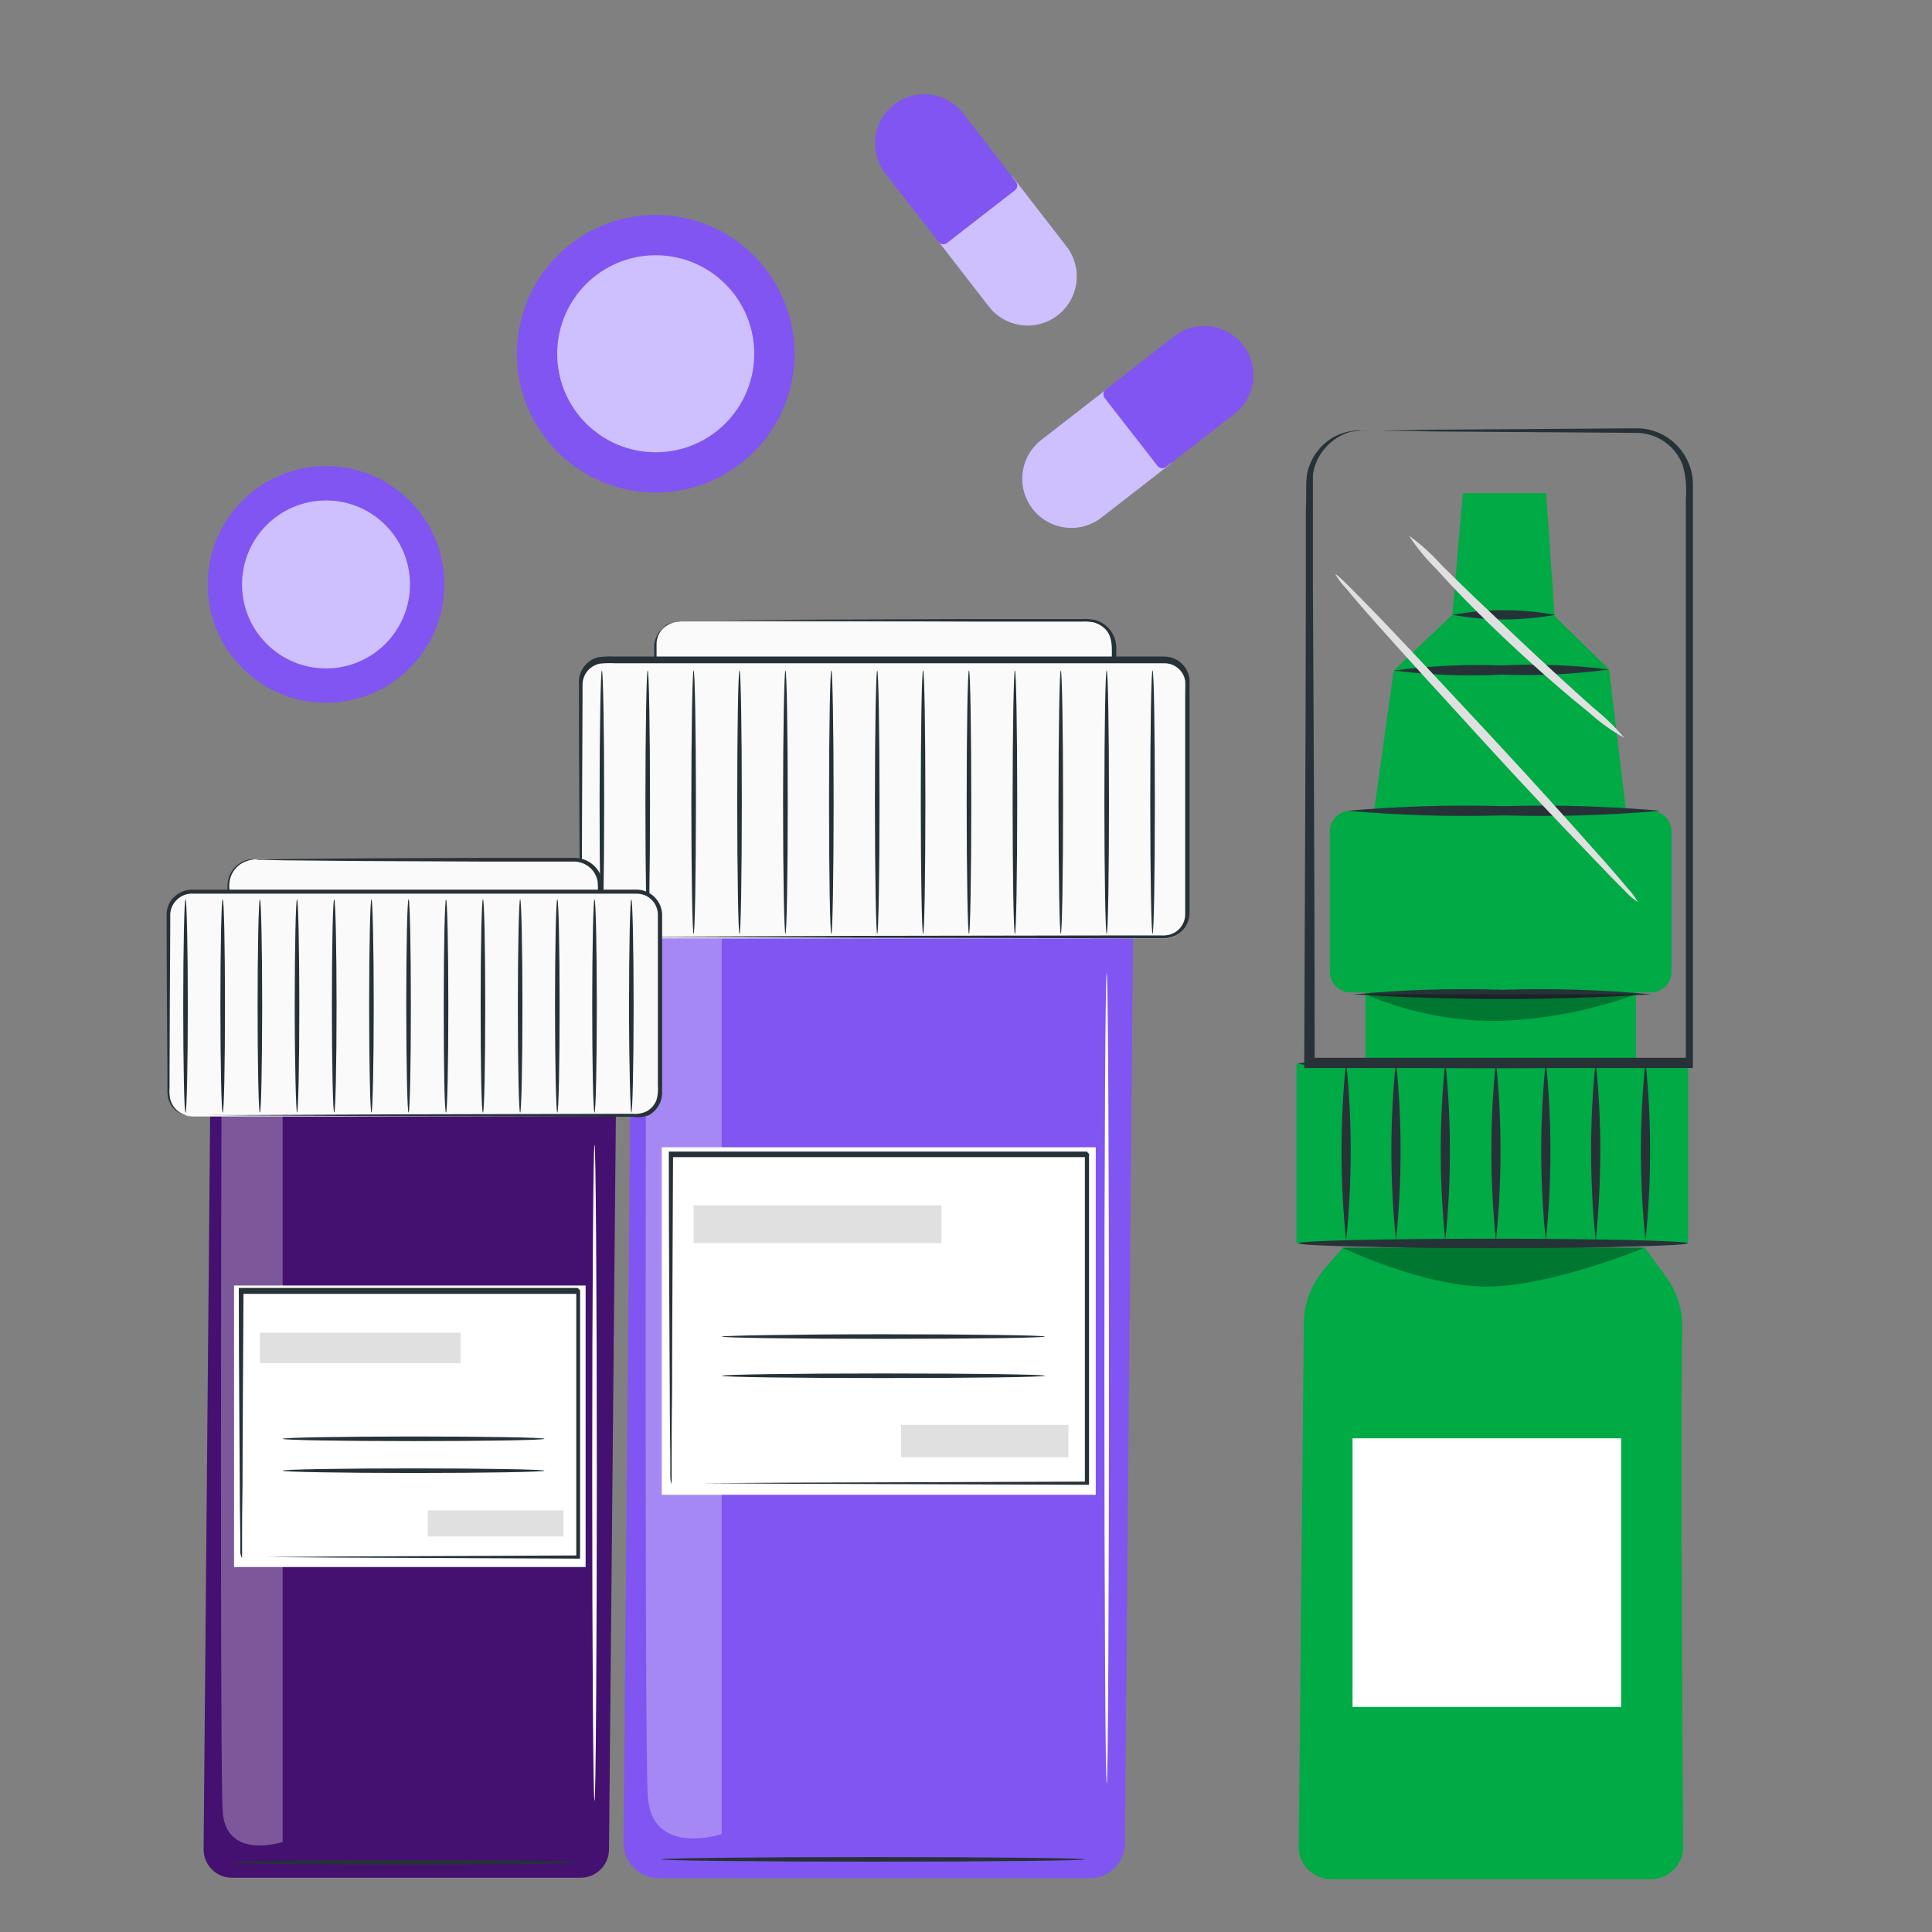
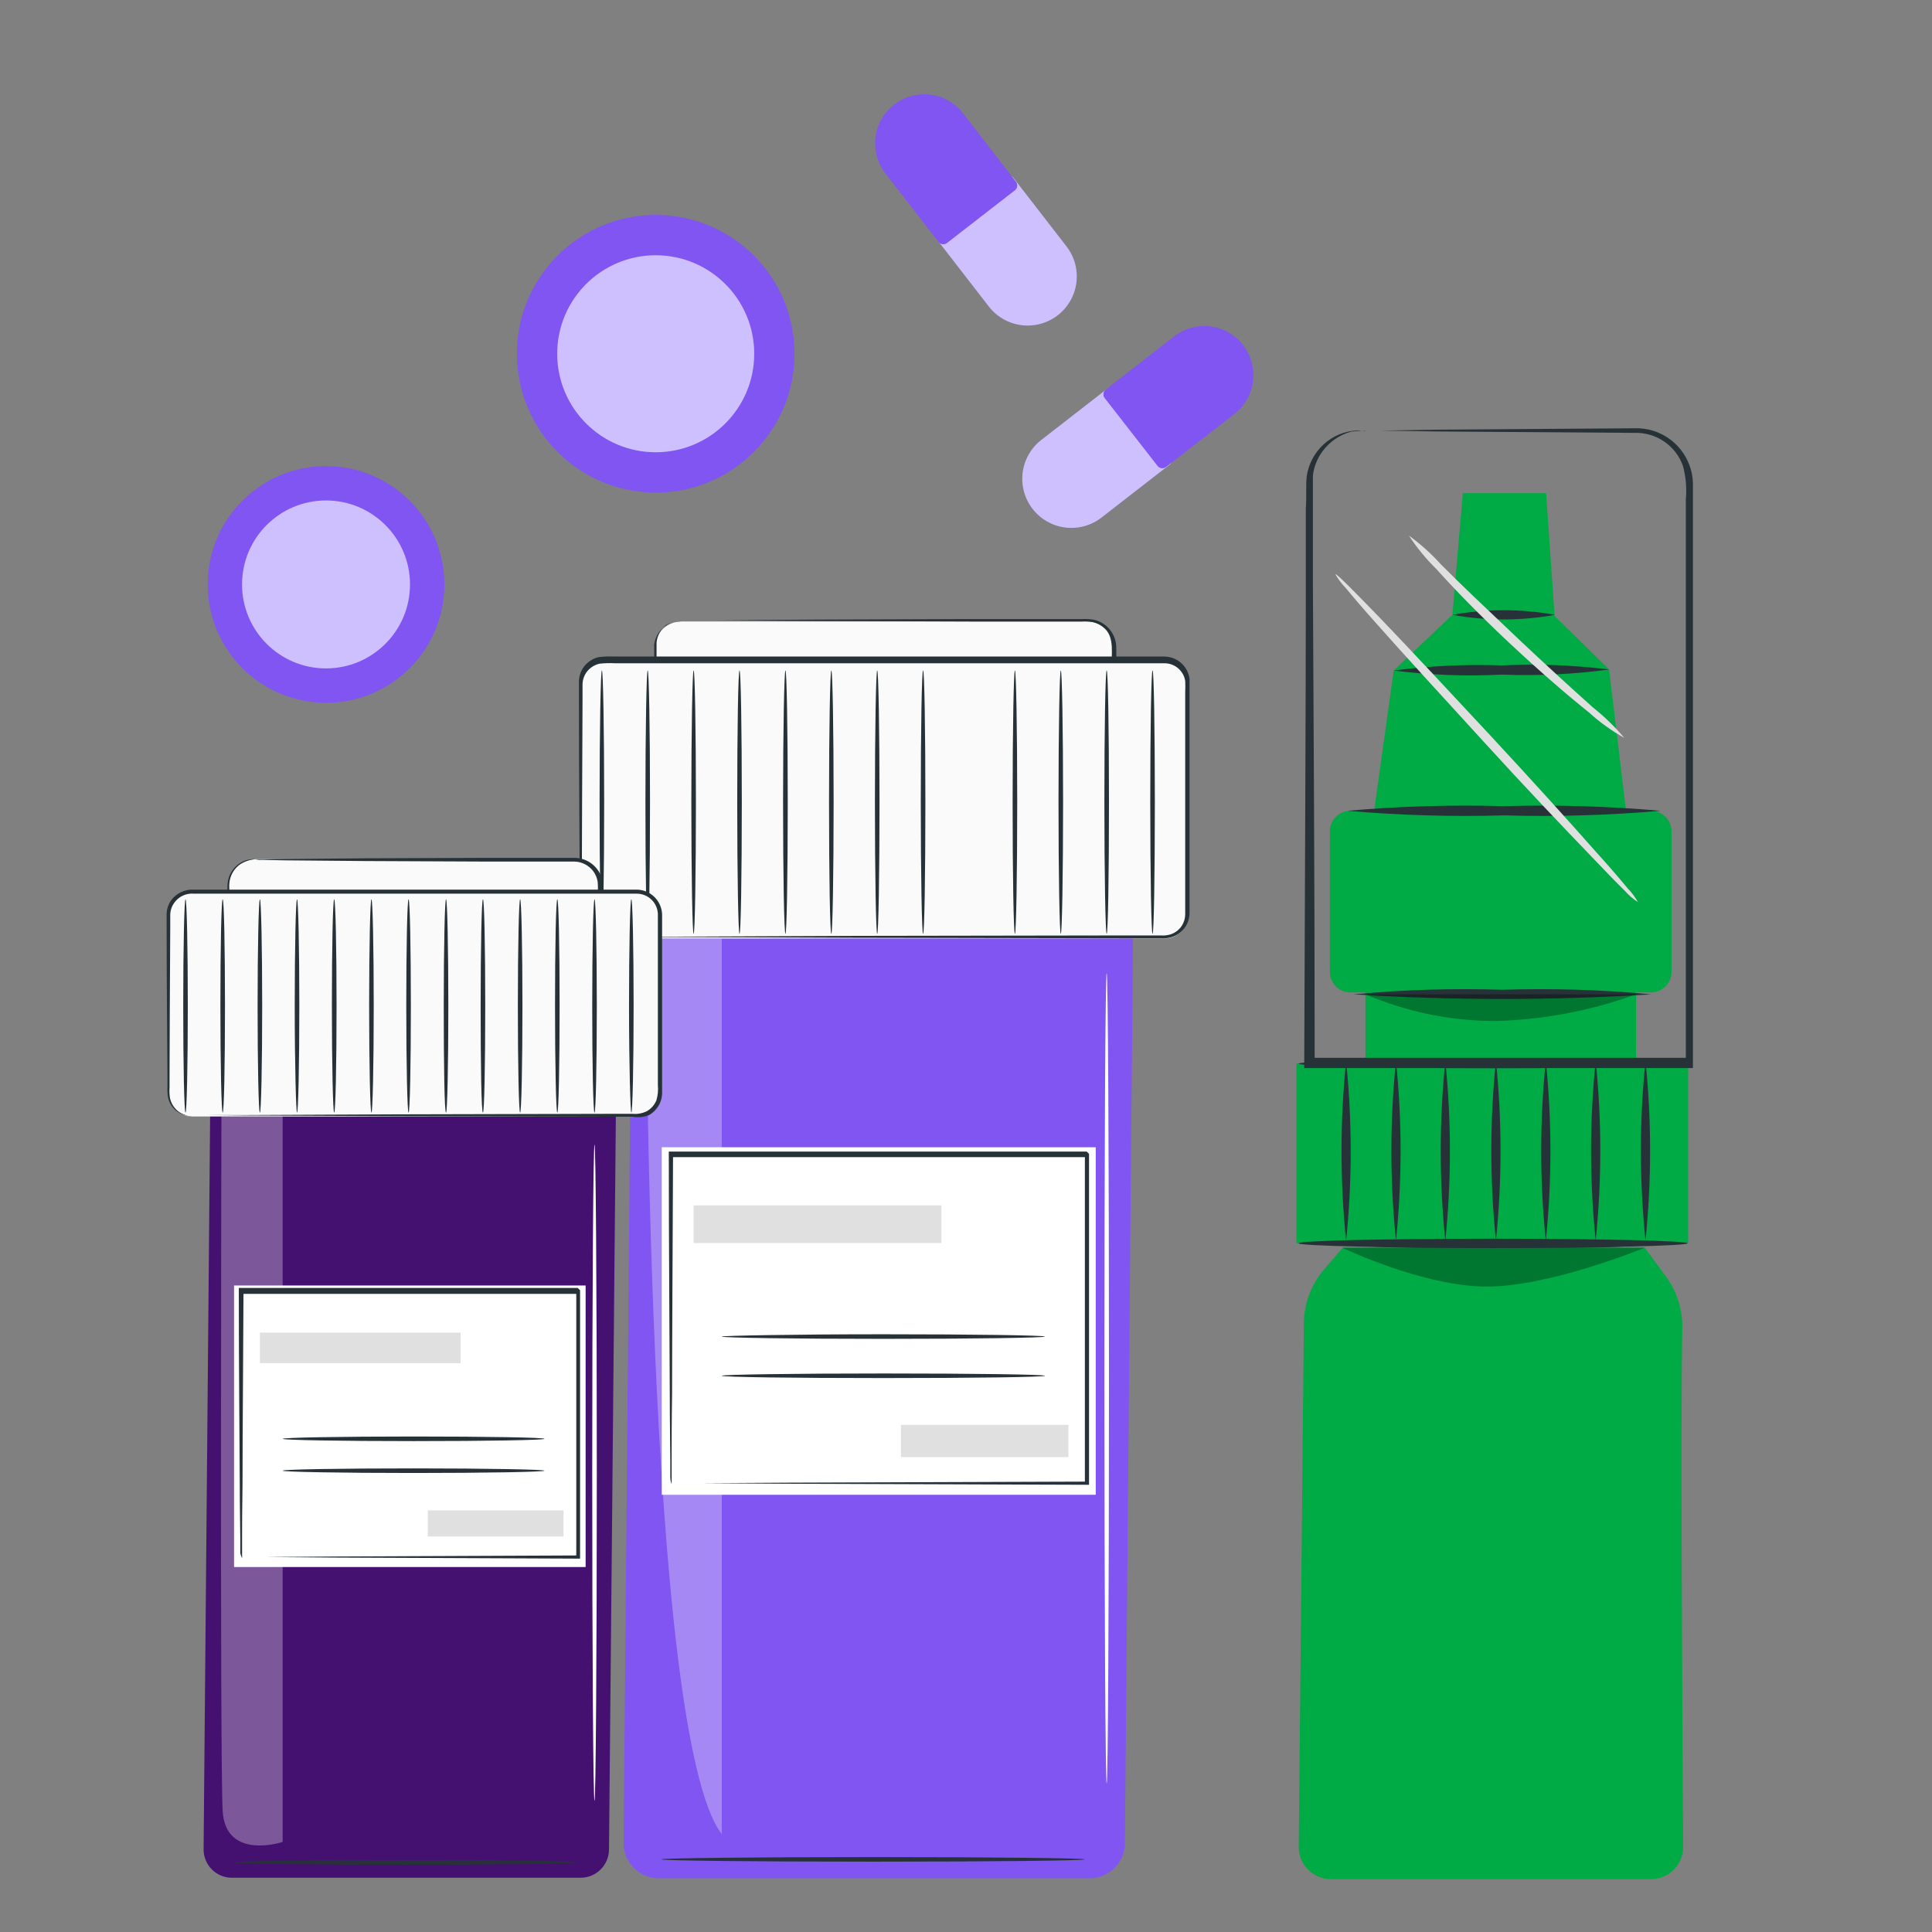
<svg xmlns="http://www.w3.org/2000/svg" width="800" height="800" viewBox="0 0 800 800" fill="none">
  <rect x="0" y="0" width="800" height="800" fill="#808080" stroke="none" />
  <path d="M462.832 160.745L484.869 188.78C485.271 189.306 485.451 189.968 485.372 190.626C485.293 191.283 484.96 191.884 484.445 192.3L456.117 214.304C454.011 215.946 451.603 217.157 449.029 217.866C446.456 218.576 443.767 218.772 441.118 218.442C438.469 218.112 435.911 217.263 433.59 215.943C431.269 214.624 429.231 212.859 427.593 210.751C425.95 208.643 424.739 206.232 424.029 203.656C423.318 201.08 423.123 198.389 423.453 195.737C423.783 193.085 424.632 190.524 425.952 188.2C427.272 185.877 429.037 183.836 431.146 182.195L459.474 160.19C460.004 159.852 460.64 159.721 461.26 159.823C461.88 159.925 462.44 160.254 462.832 160.745Z" fill="#CEBFFF" />
  <path d="M479.334 192.951L457.428 164.818C457.227 164.557 457.079 164.259 456.993 163.941C456.907 163.622 456.885 163.29 456.927 162.963C456.969 162.636 457.076 162.321 457.24 162.035C457.404 161.749 457.623 161.499 457.885 161.298L486.18 139.293C488.286 137.652 490.694 136.441 493.268 135.731C495.841 135.021 498.53 134.826 501.179 135.156C503.828 135.486 506.386 136.335 508.707 137.655C511.028 138.974 513.066 140.739 514.704 142.847C516.347 144.955 517.558 147.366 518.268 149.942C518.979 152.518 519.174 155.209 518.844 157.861C518.514 160.513 517.665 163.074 516.345 165.398C515.025 167.721 513.26 169.762 511.151 171.403L482.855 193.342C482.336 193.756 481.674 193.947 481.014 193.874C480.354 193.8 479.75 193.468 479.334 192.951Z" fill="#8055F1" />
  <path d="M388.053 95.209L416.124 73.219C416.652 72.818 417.314 72.638 417.972 72.719C418.629 72.799 419.229 73.132 419.644 73.648L441.601 102.013C443.239 104.121 444.446 106.532 445.152 109.107C445.857 111.681 446.048 114.37 445.714 117.019C445.379 119.667 444.526 122.224 443.202 124.543C441.879 126.861 440.111 128.896 438 130.531C435.89 132.17 433.477 133.377 430.899 134.083C428.322 134.79 425.63 134.981 422.979 134.646C420.328 134.312 417.768 133.458 415.447 132.134C413.125 130.81 411.088 129.042 409.45 126.93L387.493 98.565C387.155 98.035 387.025 97.399 387.128 96.779C387.232 96.16 387.561 95.6 388.053 95.209Z" fill="#CEBFFF" />
  <path d="M420.285 78.762L392.116 100.622C391.854 100.822 391.556 100.97 391.238 101.055C390.919 101.141 390.587 101.162 390.26 101.12C389.933 101.077 389.618 100.97 389.333 100.805C389.047 100.64 388.797 100.421 388.596 100.159L366.639 71.827C365.001 69.719 363.794 67.308 363.089 64.734C362.383 62.159 362.192 59.47 362.526 56.821C362.861 54.173 363.714 51.616 365.038 49.297C366.361 46.979 368.129 44.944 370.24 43.309C372.351 41.67 374.764 40.463 377.341 39.757C379.919 39.051 382.61 38.859 385.261 39.194C387.913 39.528 390.472 40.382 392.794 41.706C395.115 43.03 397.153 44.798 398.79 46.91L420.682 75.242C421.095 75.762 421.285 76.424 421.211 77.084C421.136 77.744 420.803 78.347 420.285 78.762Z" fill="#8055F1" />
  <circle cx="57.483" cy="57.483" r="57.483" transform="matrix(-1 0 0 1 329 89)" fill="#8055F1" />
  <path d="M230.723 146.482C230.723 169.012 248.988 187.277 271.518 187.277C294.048 187.277 312.312 169.012 312.312 146.482C312.312 123.952 294.048 105.688 271.518 105.688C248.988 105.688 230.723 123.952 230.723 146.482Z" fill="#CEBFFF" />
  <circle cx="49.001" cy="49.001" r="49.001" transform="matrix(-1 0 0 1 184 193)" fill="#8055F1" />
  <path d="M100.224 242.001C100.224 261.207 115.793 276.776 134.999 276.776C154.204 276.776 169.773 261.207 169.773 242.001C169.773 222.796 154.204 207.227 134.999 207.227C115.793 207.227 100.224 222.796 100.224 242.001Z" fill="#CEBFFF" />
  <path d="M272.605 777.757H451.174C455.006 777.758 458.684 776.253 461.417 773.568C464.151 770.883 465.72 767.231 465.787 763.4L470.098 281.797H262.522L258.211 763.108C258.201 766.952 259.706 770.645 262.401 773.388C265.095 776.13 268.761 777.7 272.605 777.757Z" fill="#8055F1" />
  <g opacity="0.3">
-     <path d="M298.863 388.682V759.447C298.863 759.447 269.638 769.165 268.213 743.592C266.788 718.02 267.555 388.609 267.555 388.609L298.863 388.682Z" fill="white" />
+     <path d="M298.863 388.682V759.447C266.788 718.02 267.555 388.609 267.555 388.609L298.863 388.682Z" fill="white" />
  </g>
  <path d="M282.098 257.352H450.146C453.053 257.352 455.84 258.506 457.895 260.562C459.951 262.617 461.105 265.405 461.105 268.311V279.088H271.138V268.129C271.186 265.254 272.362 262.513 274.412 260.497C276.462 258.481 279.223 257.351 282.098 257.352Z" fill="#FAFAFA" />
  <path d="M282.096 257.355C281.491 257.266 280.875 257.266 280.27 257.355C278.467 257.58 276.754 258.272 275.301 259.364C274.096 260.256 273.083 261.383 272.324 262.676C271.564 263.969 271.073 265.402 270.881 266.89C270.881 270.543 270.881 274.196 270.881 278.872V279.311H271.356C306.171 279.566 373.427 279.786 450.363 279.786H462.236V268.643C462.293 266.829 461.938 265.025 461.198 263.367C460.457 261.709 459.351 260.241 457.962 259.072C456.571 257.914 454.934 257.089 453.176 256.661C451.489 256.358 449.774 256.248 448.062 256.332H438.344H401.41L339.306 256.551L297.549 256.843L339.306 257.136L401.41 257.355H438.344H448.062C449.627 257.262 451.197 257.36 452.738 257.647C454.208 258.016 455.579 258.702 456.757 259.656C462.017 263.638 459.898 271.31 460.41 277.922L461.36 276.973H450.4C373.354 276.973 306.098 277.155 271.392 277.447L271.867 277.922C271.867 273.429 271.867 269.374 271.867 266.049C272.008 264.627 272.432 263.247 273.116 261.992C273.801 260.737 274.73 259.632 275.849 258.743C277.775 257.743 279.928 257.264 282.096 257.355Z" fill="#263238" />
  <path d="M250.211 273.867H482.227C487.553 273.867 491.871 278.185 491.871 283.512V378.97C491.871 384.297 487.553 388.615 482.227 388.615H250.211C244.884 388.615 240.567 384.297 240.567 378.97V283.512C240.567 278.185 244.884 273.867 250.211 273.867Z" fill="#FAFAFA" />
  <path d="M250.204 388.69C250.204 388.69 249.547 388.691 248.378 388.398C246.625 388.031 245.015 387.169 243.738 385.914C239.464 382.699 241.181 374.954 240.925 366.077C240.925 347.811 241.108 321.691 241.217 289.36C241.217 287.35 241.217 285.305 241.217 283.222C241.28 281.271 241.987 279.396 243.227 277.889C244.521 276.353 246.276 275.276 248.232 274.82C250.342 274.591 252.468 274.53 254.588 274.637H282.134H342.923H482.147C483.541 274.628 484.916 274.955 486.156 275.591C487.397 276.227 488.465 277.153 489.271 278.29C490.053 279.372 490.567 280.624 490.769 281.944C490.844 283.428 490.844 284.916 490.769 286.4V340.103C490.769 351.72 490.769 363.154 490.769 374.37V378.571C490.763 379.832 490.489 381.078 489.965 382.224C489.445 383.362 488.687 384.375 487.741 385.195C486.796 386.014 485.685 386.621 484.485 386.973C483.238 387.321 481.939 387.445 480.649 387.339H468.52L354.796 387.521L278.078 387.85H257.255L278.078 388.033L354.796 388.325L468.52 388.544H480.649C482.101 388.647 483.559 388.499 484.96 388.106C486.411 387.687 487.756 386.962 488.903 385.978C490.05 384.995 490.973 383.777 491.609 382.407C492.229 381.016 492.553 379.51 492.559 377.987V373.785C492.559 362.582 492.559 351.16 492.559 339.518C492.559 327.865 492.559 315.992 492.559 303.972V285.706C492.559 284.135 492.559 282.711 492.559 280.994C492.309 279.312 491.671 277.711 490.696 276.318C489.716 274.934 488.418 273.807 486.911 273.031C485.404 272.256 483.732 271.854 482.037 271.861H342.813H282.024H254.479C252.247 271.748 250.01 271.833 247.793 272.116C245.529 272.688 243.507 273.968 242.021 275.77C240.608 277.539 239.801 279.717 239.72 281.98V288.154C239.72 320.448 239.975 346.606 240.048 364.872C240.048 369.365 240.048 373.383 240.048 376.891C239.937 378.397 240.169 379.91 240.726 381.314C241.283 382.719 242.15 383.979 243.263 385.001C244.609 386.261 246.301 387.088 248.122 387.375C248.718 387.952 249.427 388.4 250.204 388.69Z" fill="#263238" />
  <path d="M477.249 386.707C477.797 386.707 478.199 362.267 478.199 332.165C478.199 302.062 477.797 277.586 477.249 277.586C476.701 277.586 476.3 302.026 476.3 332.165C476.3 362.304 476.738 386.707 477.249 386.707Z" fill="#263238" />
  <path d="M458.253 386.707C458.801 386.707 459.203 362.267 459.203 332.165C459.203 302.062 458.801 277.586 458.253 277.586C457.705 277.586 457.303 302.026 457.303 332.165C457.303 362.304 457.742 386.707 458.253 386.707Z" fill="#263238" />
  <path d="M439.253 386.707C439.765 386.707 440.203 362.267 440.203 332.165C440.203 302.062 439.765 277.586 439.253 277.586C438.742 277.586 438.303 302.026 438.303 332.165C438.303 362.304 438.742 386.707 439.253 386.707Z" fill="#263238" />
  <path d="M420.257 386.707C420.769 386.707 421.207 362.267 421.207 332.165C421.207 302.062 420.769 277.586 420.257 277.586C419.746 277.586 419.307 302.026 419.307 332.165C419.307 362.304 419.709 386.707 420.257 386.707Z" fill="#263238" />
-   <path d="M401.23 386.707C401.778 386.707 402.18 362.267 402.18 332.165C402.18 302.062 401.778 277.586 401.23 277.586C400.682 277.586 400.28 302.026 400.28 332.165C400.28 362.304 400.718 386.707 401.23 386.707Z" fill="#263238" />
  <path d="M382.23 386.707C382.778 386.707 383.18 362.267 383.18 332.165C383.18 302.062 382.778 277.586 382.23 277.586C381.682 277.586 381.28 302.026 381.28 332.165C381.28 362.304 381.718 386.707 382.23 386.707Z" fill="#263238" />
  <path d="M363.238 386.707C363.749 386.707 364.188 362.267 364.188 332.165C364.188 302.062 363.749 277.586 363.238 277.586C362.726 277.586 362.288 302.026 362.288 332.165C362.288 362.304 362.726 386.707 363.238 386.707Z" fill="#263238" />
  <path d="M344.238 386.707C344.749 386.707 345.188 362.267 345.188 332.165C345.188 302.062 344.749 277.586 344.238 277.586C343.726 277.586 343.288 302.026 343.288 332.165C343.288 362.304 343.69 386.707 344.238 386.707Z" fill="#263238" />
  <path d="M325.242 386.707C325.753 386.707 326.191 362.267 326.191 332.165C326.191 302.062 325.753 277.586 325.242 277.586C324.73 277.586 324.255 302.026 324.255 332.165C324.255 362.304 324.694 386.707 325.242 386.707Z" fill="#263238" />
  <path d="M306.218 386.707C306.766 386.707 307.168 362.267 307.168 332.165C307.168 302.062 306.766 277.586 306.218 277.586C305.67 277.586 305.268 302.026 305.268 332.165C305.268 362.304 305.707 386.707 306.218 386.707Z" fill="#263238" />
  <path d="M287.218 386.707C287.73 386.707 288.168 362.267 288.168 332.165C288.168 302.062 287.73 277.586 287.218 277.586C286.707 277.586 286.268 302.026 286.268 332.165C286.268 362.304 286.707 386.707 287.218 386.707Z" fill="#263238" />
  <path d="M268.206 386.707C268.718 386.707 269.156 362.267 269.156 332.165C269.156 302.062 268.718 277.586 268.206 277.586C267.695 277.586 267.257 302.026 267.257 332.165C267.257 362.304 267.658 386.707 268.206 386.707Z" fill="#263238" />
  <path d="M249.226 386.707C249.737 386.707 250.176 362.267 250.176 332.165C250.176 302.062 249.737 277.586 249.226 277.586C248.714 277.586 248.276 302.026 248.276 332.165C248.276 362.304 248.678 386.707 249.226 386.707Z" fill="#263238" />
  <path d="M274.021 475.055H453.723V618.955H274.021V475.055Z" fill="white" />
  <path d="M287.213 499.125H389.832V514.724H287.213V499.125Z" fill="#E0E0E0" />
  <path d="M298.857 553.442C298.857 553.954 328.813 554.392 365.784 554.392C402.755 554.392 432.711 553.954 432.711 553.442C432.711 552.931 402.755 552.492 365.784 552.492C328.813 552.492 298.857 553.077 298.857 553.442Z" fill="#263238" />
  <path d="M298.857 569.676C298.857 570.224 328.813 570.626 365.784 570.626C402.755 570.626 432.711 570.224 432.711 569.676C432.711 569.128 402.755 568.727 365.784 568.727C328.813 568.727 298.857 569.165 298.857 569.676Z" fill="#263238" />
  <path d="M373.068 590.008H442.406V603.379H373.068V590.008Z" fill="#E0E0E0" />
  <path d="M278.108 614.49C278.108 614.49 278.108 613.613 278.108 611.933C278.108 610.252 278.108 607.768 278.108 604.627C278.108 598.16 278.108 588.845 278.291 576.972C278.291 553.153 278.547 519.251 278.693 478.335L277.926 479.139H450.175C450.394 479.321 448.385 477.349 449.225 478.225V514.465C449.225 526.375 449.225 538.065 449.225 549.463C449.225 572.296 449.225 594.069 449.225 614.344L450.065 613.504L325.856 613.942L290.566 614.161H281.14H277.853C277.853 614.161 278.072 614.161 278.62 614.161H280.958H290.2L325.308 614.381L450.102 614.819H450.942V613.942C450.942 593.667 450.942 571.894 450.942 549.061C450.942 537.663 450.942 525.973 450.942 514.063V477.823C451.782 478.627 449.773 476.618 449.992 476.837H277.743H276.939V477.641C276.939 518.74 277.268 552.86 277.341 576.789C277.341 588.552 277.524 597.832 277.56 604.261C277.56 607.33 277.56 609.705 277.56 611.568C277.56 613.431 278.108 614.49 278.108 614.49Z" fill="#263238" />
  <path d="M458.253 738.48C458.801 738.48 459.203 663.37 459.203 570.724C459.203 478.079 458.801 402.969 458.253 402.969C457.705 402.969 457.303 478.079 457.303 570.724C457.303 663.37 457.742 738.48 458.253 738.48Z" fill="white" />
  <path d="M273.841 769.926C273.841 770.438 313.04 770.876 361.518 770.876C409.996 770.876 449.195 770.438 449.195 769.926C449.195 769.415 409.996 768.977 361.518 768.977C313.04 768.977 273.841 769.415 273.841 769.926Z" fill="#263238" />
  <path d="M95.74 777.538H240.408C243.509 777.538 246.484 776.314 248.687 774.132C250.89 771.949 252.142 768.985 252.171 765.885L255.824 375.758H87.776L84.306 765.665C84.266 768.751 85.445 771.727 87.585 773.95C89.725 776.172 92.656 777.462 95.74 777.538Z" fill="#441170" />
  <g opacity="0.3">
    <path d="M117.039 462.273V762.714C117.039 762.714 93.366 770.568 92.197 749.854C91.028 729.141 91.686 462.273 91.686 462.273H117.039Z" fill="white" />
  </g>
  <path d="M105.529 355.805H237.665C240.572 355.805 243.36 356.959 245.415 359.015C247.47 361.07 248.625 363.858 248.625 366.764V373.304H94.678V366.764C94.678 363.877 95.818 361.105 97.85 359.053C99.881 357.001 102.641 355.834 105.529 355.805Z" fill="#FAFAFA" />
  <path d="M105.536 355.806C105.015 355.734 104.486 355.734 103.965 355.806C102.408 355.938 100.905 356.439 99.581 357.268C97.382 358.606 95.706 360.655 94.832 363.076C94.331 364.62 94.108 366.24 94.174 367.862C94.174 369.579 94.174 371.515 94.174 373.269V374.072H94.649C123.108 374.365 176.554 374.547 237.673 374.547H249.582V373.597C249.582 370.821 249.582 368.3 249.582 365.378C249.164 362.51 247.71 359.894 245.496 358.023C243.283 356.152 240.461 355.156 237.563 355.222H229.818H200.41L150.945 355.405L117.811 355.697L108.824 355.879C107.785 355.861 106.747 355.922 105.718 356.062C106.752 356.141 107.79 356.141 108.824 356.062L117.811 356.245L150.945 356.537L200.41 356.756H237.38C239.802 356.697 242.163 357.514 244.029 359.058C245.937 360.624 247.178 362.857 247.5 365.305C247.719 367.716 247.5 370.602 247.5 373.269L248.45 372.319H237.49C176.372 372.319 122.925 372.502 94.466 372.794L94.941 373.269C94.941 371.369 94.941 369.615 94.941 367.862C94.821 366.333 94.995 364.796 95.453 363.332C96.195 361.024 97.703 359.039 99.727 357.706C101.487 356.624 103.477 355.973 105.536 355.806Z" fill="#263238" />
  <path d="M79.418 369.336H263.723C269.049 369.336 273.367 373.654 273.367 378.98V452.666C273.367 457.992 269.049 462.31 263.723 462.31H79.418C74.092 462.31 69.774 457.992 69.774 452.666V378.98C69.774 373.654 74.092 369.336 79.418 369.336Z" fill="#FAFAFA" />
  <path d="M79.448 462.261C77.509 462.119 75.643 461.463 74.041 460.361C72.187 458.986 70.89 456.989 70.388 454.735C70.156 453.262 70.094 451.766 70.205 450.279C70.205 448.671 70.205 446.918 70.205 445.128C70.205 430.515 70.388 409.363 70.497 383.352C70.497 381.744 70.497 380.027 70.497 378.42C70.595 376.851 71.112 375.337 71.995 374.036C72.902 372.681 74.158 371.596 75.631 370.895C77.103 370.194 78.737 369.903 80.361 370.054H102.573H151.526H263.716C265.969 370.062 268.133 370.941 269.753 372.507C271.374 374.073 272.326 376.205 272.411 378.456C272.411 383.352 272.411 388.211 272.411 393.069V421.71C272.411 431.111 272.411 440.318 272.411 449.329C272.61 451.456 272.399 453.601 271.789 455.649C271.018 457.528 269.643 459.096 267.881 460.106C266.038 461.023 263.974 461.403 261.926 461.202H255.423L163.8 461.421L102.025 461.713H85.22L102.025 461.896L163.8 462.188L255.423 462.407H261.926C264.208 462.814 266.559 462.586 268.721 461.75C270.847 460.536 272.507 458.646 273.433 456.379C273.884 455.212 274.131 453.977 274.164 452.726V449.329C274.164 440.318 274.164 431.111 274.164 421.71V378.602C274.06 375.86 272.9 373.263 270.925 371.356C268.95 369.45 266.315 368.381 263.57 368.374H151.38H102.427H80.215C78.35 368.279 76.492 368.662 74.817 369.487C73.142 370.311 71.705 371.55 70.644 373.086C69.654 374.603 69.087 376.355 68.999 378.164C68.999 379.918 68.999 381.525 68.999 383.169C68.999 409.18 69.255 430.259 69.328 444.945C69.328 446.735 69.328 448.598 69.328 450.096C69.256 451.624 69.354 453.156 69.621 454.662C70.188 457.052 71.636 459.139 73.676 460.508C74.907 461.347 76.323 461.873 77.804 462.042C78.334 462.212 78.891 462.287 79.448 462.261Z" fill="#263238" />
  <path d="M261.417 460.723C261.929 460.723 262.367 440.959 262.367 416.555C262.367 392.152 261.929 372.352 261.417 372.352C260.906 372.352 260.467 392.115 260.467 416.555C260.467 440.995 261.052 460.723 261.417 460.723Z" fill="#263238" />
  <path d="M246.179 460.723C246.69 460.723 247.129 440.959 247.129 416.555C247.129 392.152 246.69 372.352 246.179 372.352C245.668 372.352 245.229 392.115 245.229 416.555C245.229 440.995 245.631 460.723 246.179 460.723Z" fill="#263238" />
  <path d="M230.773 460.723C231.321 460.723 231.723 440.959 231.723 416.555C231.723 392.152 231.321 372.352 230.773 372.352C230.225 372.352 229.823 392.115 229.823 416.555C229.823 440.995 230.261 460.723 230.773 460.723Z" fill="#263238" />
  <path d="M215.382 460.723C215.894 460.723 216.332 440.959 216.332 416.555C216.332 392.152 215.894 372.352 215.382 372.352C214.871 372.352 214.432 392.115 214.432 416.555C214.432 440.995 214.834 460.723 215.382 460.723Z" fill="#263238" />
  <path d="M199.976 460.723C200.524 460.723 200.926 440.959 200.926 416.555C200.926 392.152 200.524 372.352 199.976 372.352C199.428 372.352 199.026 392.115 199.026 416.555C199.026 440.995 199.318 460.723 199.976 460.723Z" fill="#263238" />
  <path d="M184.695 460.723C185.206 460.723 185.645 440.959 185.645 416.555C185.645 392.152 185.206 372.352 184.695 372.352C184.183 372.352 183.745 392.115 183.745 416.555C183.745 440.995 184.037 460.723 184.695 460.723Z" fill="#263238" />
  <path d="M169.179 460.723C169.727 460.723 170.129 440.959 170.129 416.555C170.129 392.152 169.727 372.352 169.179 372.352C168.631 372.352 168.229 392.115 168.229 416.555C168.229 440.995 168.668 460.723 169.179 460.723Z" fill="#263238" />
  <path d="M153.804 460.723C154.316 460.723 154.754 440.959 154.754 416.555C154.754 392.152 154.316 372.352 153.804 372.352C153.293 372.352 152.854 392.115 152.854 416.555C152.854 440.995 153.293 460.723 153.804 460.723Z" fill="#263238" />
  <path d="M138.377 460.723C138.925 460.723 139.363 440.959 139.363 416.555C139.363 392.152 138.925 372.352 138.377 372.352C137.829 372.352 137.427 392.115 137.427 416.555C137.427 440.995 137.866 460.723 138.377 460.723Z" fill="#263238" />
  <path d="M122.992 460.723C123.503 460.723 123.941 440.959 123.941 416.555C123.941 392.152 123.503 372.352 122.992 372.352C122.48 372.352 122.042 392.115 122.042 416.555C122.042 440.995 122.59 460.723 122.992 460.723Z" fill="#263238" />
  <path d="M107.617 460.723C108.128 460.723 108.566 440.959 108.566 416.555C108.566 392.152 108.128 372.352 107.617 372.352C107.105 372.352 106.667 392.115 106.667 416.555C106.667 440.995 107.069 460.723 107.617 460.723Z" fill="#263238" />
  <path d="M92.21 460.723C92.758 460.723 93.16 440.959 93.16 416.555C93.16 392.152 92.758 372.352 92.21 372.352C91.662 372.352 91.26 392.115 91.26 416.555C91.26 440.995 91.699 460.723 92.21 460.723Z" fill="#263238" />
  <path d="M76.82 460.723C77.331 460.723 77.769 440.959 77.769 416.555C77.769 392.152 77.331 372.352 76.82 372.352C76.308 372.352 75.87 392.115 75.87 416.555C75.87 440.995 76.272 460.723 76.82 460.723Z" fill="#263238" />
  <path d="M96.915 532.297H242.496V648.871H96.915V532.297Z" fill="white" />
  <path d="M107.624 551.812H190.734V564.453H107.624V551.812Z" fill="#E0E0E0" />
  <path d="M117.037 595.778C117.037 596.326 141.295 596.728 171.251 596.728C201.208 596.728 225.465 596.326 225.465 595.778C225.465 595.23 201.208 594.828 171.251 594.828C141.295 594.828 117.037 595.267 117.037 595.778Z" fill="#263238" />
  <path d="M117.037 608.981C117.037 609.492 141.295 609.931 171.251 609.931C201.208 609.931 225.465 609.492 225.465 608.981C225.465 608.47 201.208 608.031 171.251 608.031C141.295 608.031 117.037 608.433 117.037 608.981Z" fill="#263238" />
  <path d="M177.142 625.414H233.328V636.228H177.142V625.414Z" fill="#E0E0E0" />
  <path d="M100.241 645.285C100.241 645.285 100.241 644.518 100.241 643.166C100.241 641.814 100.241 639.732 100.241 637.248C100.241 631.951 100.241 624.388 100.424 614.817C100.424 595.491 100.68 568.056 100.826 534.958L100.059 535.761H239.575L238.625 534.812V549.424C238.625 554.356 238.625 559.215 238.625 564.037V592.386C238.625 610.871 238.625 628.48 238.625 644.956L239.465 644.079L138.892 644.518L110.251 644.737H102.616H100.643H99.949H102.433H109.74L138.198 644.956L239.319 645.394H240.196V644.554C240.196 628.078 240.196 610.47 240.196 591.984V534.264C241.036 535.104 239.027 533.095 239.21 533.314H99.693H98.89V534.812C98.89 568.092 99.218 595.747 99.291 615.182C99.291 624.681 99.474 632.17 99.511 637.394C99.511 639.841 99.511 641.778 99.511 643.202C99.695 643.916 99.94 644.612 100.241 645.285Z" fill="#263238" />
  <path d="M246.179 745.713C246.69 745.713 247.129 684.851 247.129 609.814C247.129 534.777 246.69 473.914 246.179 473.914C245.668 473.914 245.229 534.74 245.229 609.814C245.229 684.887 245.631 745.713 246.179 745.713Z" fill="white" />
  <path d="M96.771 771.184C96.771 771.732 128.554 772.134 167.716 772.134C206.879 772.134 238.625 771.732 238.625 771.184C238.625 770.636 206.879 770.234 167.716 770.234C128.554 770.234 96.771 770.673 96.771 771.184Z" fill="#263238" />
  <path d="M640.215 204.203L643.729 255.093L666.282 277.206L675.801 356.653L566.26 355.408L577.096 277.646L601.406 254.58L605.727 204.203H640.215Z" fill="#00AA45" />
  <path d="M565.403 369.406H677.434V440.432H565.403V369.406Z" fill="#00AA45" />
  <path d="M559.16 335.734H683.639C688.33 335.734 692.133 339.537 692.133 344.228V402.44C692.133 407.131 688.33 410.934 683.639 410.934H559.16C554.469 410.934 550.666 407.131 550.666 402.44V344.228C550.666 339.537 554.469 335.734 559.16 335.734Z" fill="#00AA45" />
  <path d="M560.489 411.742C601.527 414.281 642.684 414.281 683.723 411.742C663.256 409.815 642.689 409.179 622.142 409.839C601.572 409.178 580.979 409.813 560.489 411.742Z" fill="#263238" />
  <path d="M557.936 335.726C579.481 337.612 601.118 338.247 622.738 337.63C644.382 338.246 666.043 337.61 687.613 335.726C666.043 333.841 644.382 333.206 622.738 333.822C601.118 333.204 579.481 333.84 557.936 335.726Z" fill="#263238" />
  <path d="M545.388 440.422H694.25V514.816H545.388V440.422Z" fill="#00AA45" />
  <path d="M546.121 440.437C570.749 442.322 595.456 442.958 620.149 442.341C644.865 442.958 669.598 442.323 694.25 440.437C669.598 438.551 644.865 437.915 620.149 438.533C595.456 437.916 570.749 438.552 546.121 440.437Z" fill="#263238" />
  <path d="M546.121 514.821C570.749 516.706 595.456 517.341 620.149 516.725C644.865 517.342 669.598 516.707 694.25 514.821C669.701 512.828 645.065 512.119 620.442 512.697C595.648 512.099 570.84 512.808 546.121 514.821Z" fill="#263238" />
  <path d="M681.366 513.649C683.904 488.94 683.904 464.037 681.366 439.328C678.827 464.037 678.827 488.94 681.366 513.649Z" fill="#263238" />
  <path d="M660.741 513.649C663.279 488.94 663.279 464.037 660.741 439.328C658.202 464.037 658.202 488.94 660.741 513.649Z" fill="#263238" />
  <path d="M640.088 513.649C642.627 488.94 642.627 464.037 640.088 439.328C637.55 464.037 637.55 488.94 640.088 513.649Z" fill="#263238" />
  <path d="M619.436 513.649C621.974 488.94 621.974 464.037 619.436 439.328C616.898 464.037 616.898 488.94 619.436 513.649Z" fill="#263238" />
  <path d="M598.483 513.651C601.011 488.991 601.011 464.137 598.483 439.477C595.944 464.185 595.944 489.089 598.483 513.798V513.651Z" fill="#263238" />
  <path d="M578.049 513.649C580.588 488.94 580.588 464.037 578.049 439.328C575.511 464.037 575.511 488.94 578.049 513.649Z" fill="#263238" />
  <path d="M557.397 513.649C559.935 488.94 559.935 464.037 557.397 439.328C554.859 464.037 554.859 488.94 557.397 513.649Z" fill="#263238" />
  <path d="M551.105 778.111C549.342 778.111 547.597 777.762 545.971 777.083C544.344 776.404 542.869 775.409 541.629 774.156C540.39 772.903 539.411 771.417 538.75 769.783C538.089 768.149 537.759 766.401 537.778 764.638L539.902 548.119C539.915 539.835 542.903 531.831 548.322 525.566L556.011 516.633H681.075L689.862 528.641C694.385 534.784 696.753 542.249 696.598 549.876C695.866 587.585 696.599 709.648 696.965 764.712C696.974 766.468 696.637 768.209 695.971 769.834C695.306 771.459 694.326 772.937 693.087 774.182C691.849 775.427 690.376 776.415 688.755 777.09C687.133 777.764 685.394 778.111 683.638 778.111H551.105Z" fill="#00AA45" />
  <path d="M536.839 440.422H699.027V514.816H536.839V440.422Z" fill="#00AA45" />
  <path d="M537.707 440.435C537.707 441.46 573.806 442.339 618.252 442.339C662.698 442.339 698.797 441.46 698.797 440.435C698.797 439.41 662.698 438.531 618.252 438.531C573.806 438.531 537.707 439.483 537.707 440.435Z" fill="#263238" />
  <path d="M537.707 514.826C537.707 515.851 573.806 516.729 618.252 516.729C662.698 516.729 698.797 515.851 698.797 514.826C698.797 513.801 662.698 512.922 618.252 512.922C573.806 512.922 537.707 513.727 537.707 514.826Z" fill="#263238" />
  <path d="M681.366 513.649C683.904 488.94 683.904 464.037 681.366 439.328C678.827 464.037 678.827 488.94 681.366 513.649Z" fill="#263238" />
  <path d="M660.741 513.649C663.279 488.94 663.279 464.037 660.741 439.328C658.202 464.037 658.202 488.94 660.741 513.649Z" fill="#263238" />
  <path d="M640.088 513.649C642.627 488.94 642.627 464.037 640.088 439.328C637.55 464.037 637.55 488.94 640.088 513.649Z" fill="#263238" />
  <path d="M619.436 513.649C621.974 488.94 621.974 464.037 619.436 439.328C616.898 464.037 616.898 488.94 619.436 513.649Z" fill="#263238" />
  <path d="M598.483 513.651C601.011 488.991 601.011 464.137 598.483 439.477C595.944 464.185 595.944 489.089 598.483 513.798V513.651Z" fill="#263238" />
  <path d="M578.049 513.649C580.588 488.94 580.588 464.037 578.049 439.328C575.511 464.037 575.511 488.94 578.049 513.649Z" fill="#263238" />
  <path d="M557.397 439.477C554.859 464.185 554.859 489.089 557.397 513.798C559.935 489.089 559.935 464.185 557.397 439.477Z" fill="#263238" />
  <path d="M601.413 254.592C615.456 257.131 629.84 257.131 643.883 254.592C629.84 252.053 615.456 252.053 601.413 254.592Z" fill="#263238" />
  <path d="M577.178 277.659C591.964 279.53 606.886 280.094 621.771 279.343C636.668 279.912 651.587 279.202 666.363 277.22C651.549 275.395 636.607 274.832 621.698 275.536C606.825 275.009 591.933 275.719 577.178 277.659Z" fill="#263238" />
  <path opacity="0.3" d="M677.434 411.727C658.823 418.507 639.241 422.24 619.441 422.783C600.864 422.81 582.477 419.047 565.403 411.727H677.434Z" fill="black" />
-   <path d="M560.056 595.578H671.281V706.803H560.056V595.578Z" fill="white" />
  <path d="M563.488 178.364C561.722 178.209 559.943 178.333 558.216 178.731C553.141 179.848 548.627 182.727 545.475 186.858C543.147 189.892 541.635 193.472 541.082 197.256C540.642 201.43 541.081 205.75 540.715 210.509C540.715 220.101 540.715 231.011 540.715 243.093C540.715 291.933 540.349 360.25 540.056 440.429V442.259H701V440.355C701 386.244 701 334.914 701 288.345C701 265.06 701 243.02 701 222.444V207.214C701 204.725 701 202.235 701 199.892C700.933 197.385 700.438 194.909 699.535 192.57C697.835 187.981 694.736 184.042 690.676 181.309C686.617 178.576 681.801 177.188 676.91 177.339L594.168 177.925L571.762 178.291H565.977H564C564.656 178.386 565.322 178.386 565.977 178.291H571.762L594.168 178.657L676.91 179.243C681.232 179.122 685.482 180.366 689.057 182.797C692.632 185.229 695.351 188.725 696.826 192.789C698.077 197.339 698.499 202.076 698.071 206.775C698.071 211.754 698.071 216.806 698.071 222.005C698.071 242.654 698.071 264.694 698.071 287.905C698.071 334.475 698.071 385.804 698.071 439.916L699.975 438.012H542.546L544.376 439.843C544.376 359.957 543.864 291.347 543.644 242.508C543.644 230.426 543.644 219.515 543.644 209.923C543.644 205.237 543.644 200.697 543.644 196.816C544.089 193.271 545.424 189.895 547.525 187.005C550.45 182.973 554.659 180.056 559.461 178.731C561.877 178.438 563.488 178.584 563.488 178.364Z" fill="#263238" />
  <path d="M678.23 373.555C677.071 371.432 675.617 369.484 673.91 367.77C670.908 364.109 666.588 359.057 660.876 352.759C649.82 340.238 634.37 323.104 616.943 304.359C599.516 285.614 583.846 268.846 572.277 256.764C566.493 250.76 561.733 245.927 558.438 242.632C555.143 239.337 553.166 237.58 552.946 237.8C554.153 239.911 555.63 241.855 557.34 243.584C560.269 247.172 564.662 252.298 570.3 258.595C581.357 271.116 596.807 287.884 614.234 306.995C631.661 326.106 647.33 342.581 658.9 354.59C664.684 360.667 669.371 365.5 672.739 368.795C674.341 370.628 676.189 372.229 678.23 373.555Z" fill="#E0E0E0" />
  <path d="M672.598 305.548C668.721 300.963 664.405 296.77 659.71 293.027C651.509 285.705 640.16 275.38 627.859 263.738C615.557 252.096 604.647 241.771 596.739 233.79C592.725 229.336 588.259 225.311 583.412 221.781C586.699 226.823 590.53 231.488 594.835 235.694C602.157 243.895 612.921 254.951 625.296 266.52C637.67 278.09 649.24 288.048 657.953 295.004C662.417 299.065 667.33 302.603 672.598 305.548Z" fill="#E0E0E0" />
  <path opacity="0.3" d="M681.094 516.633C681.094 516.633 642.139 532.742 615.706 532.742C589.272 532.742 555.736 516.633 555.736 516.633H681.094Z" fill="black" />
</svg>